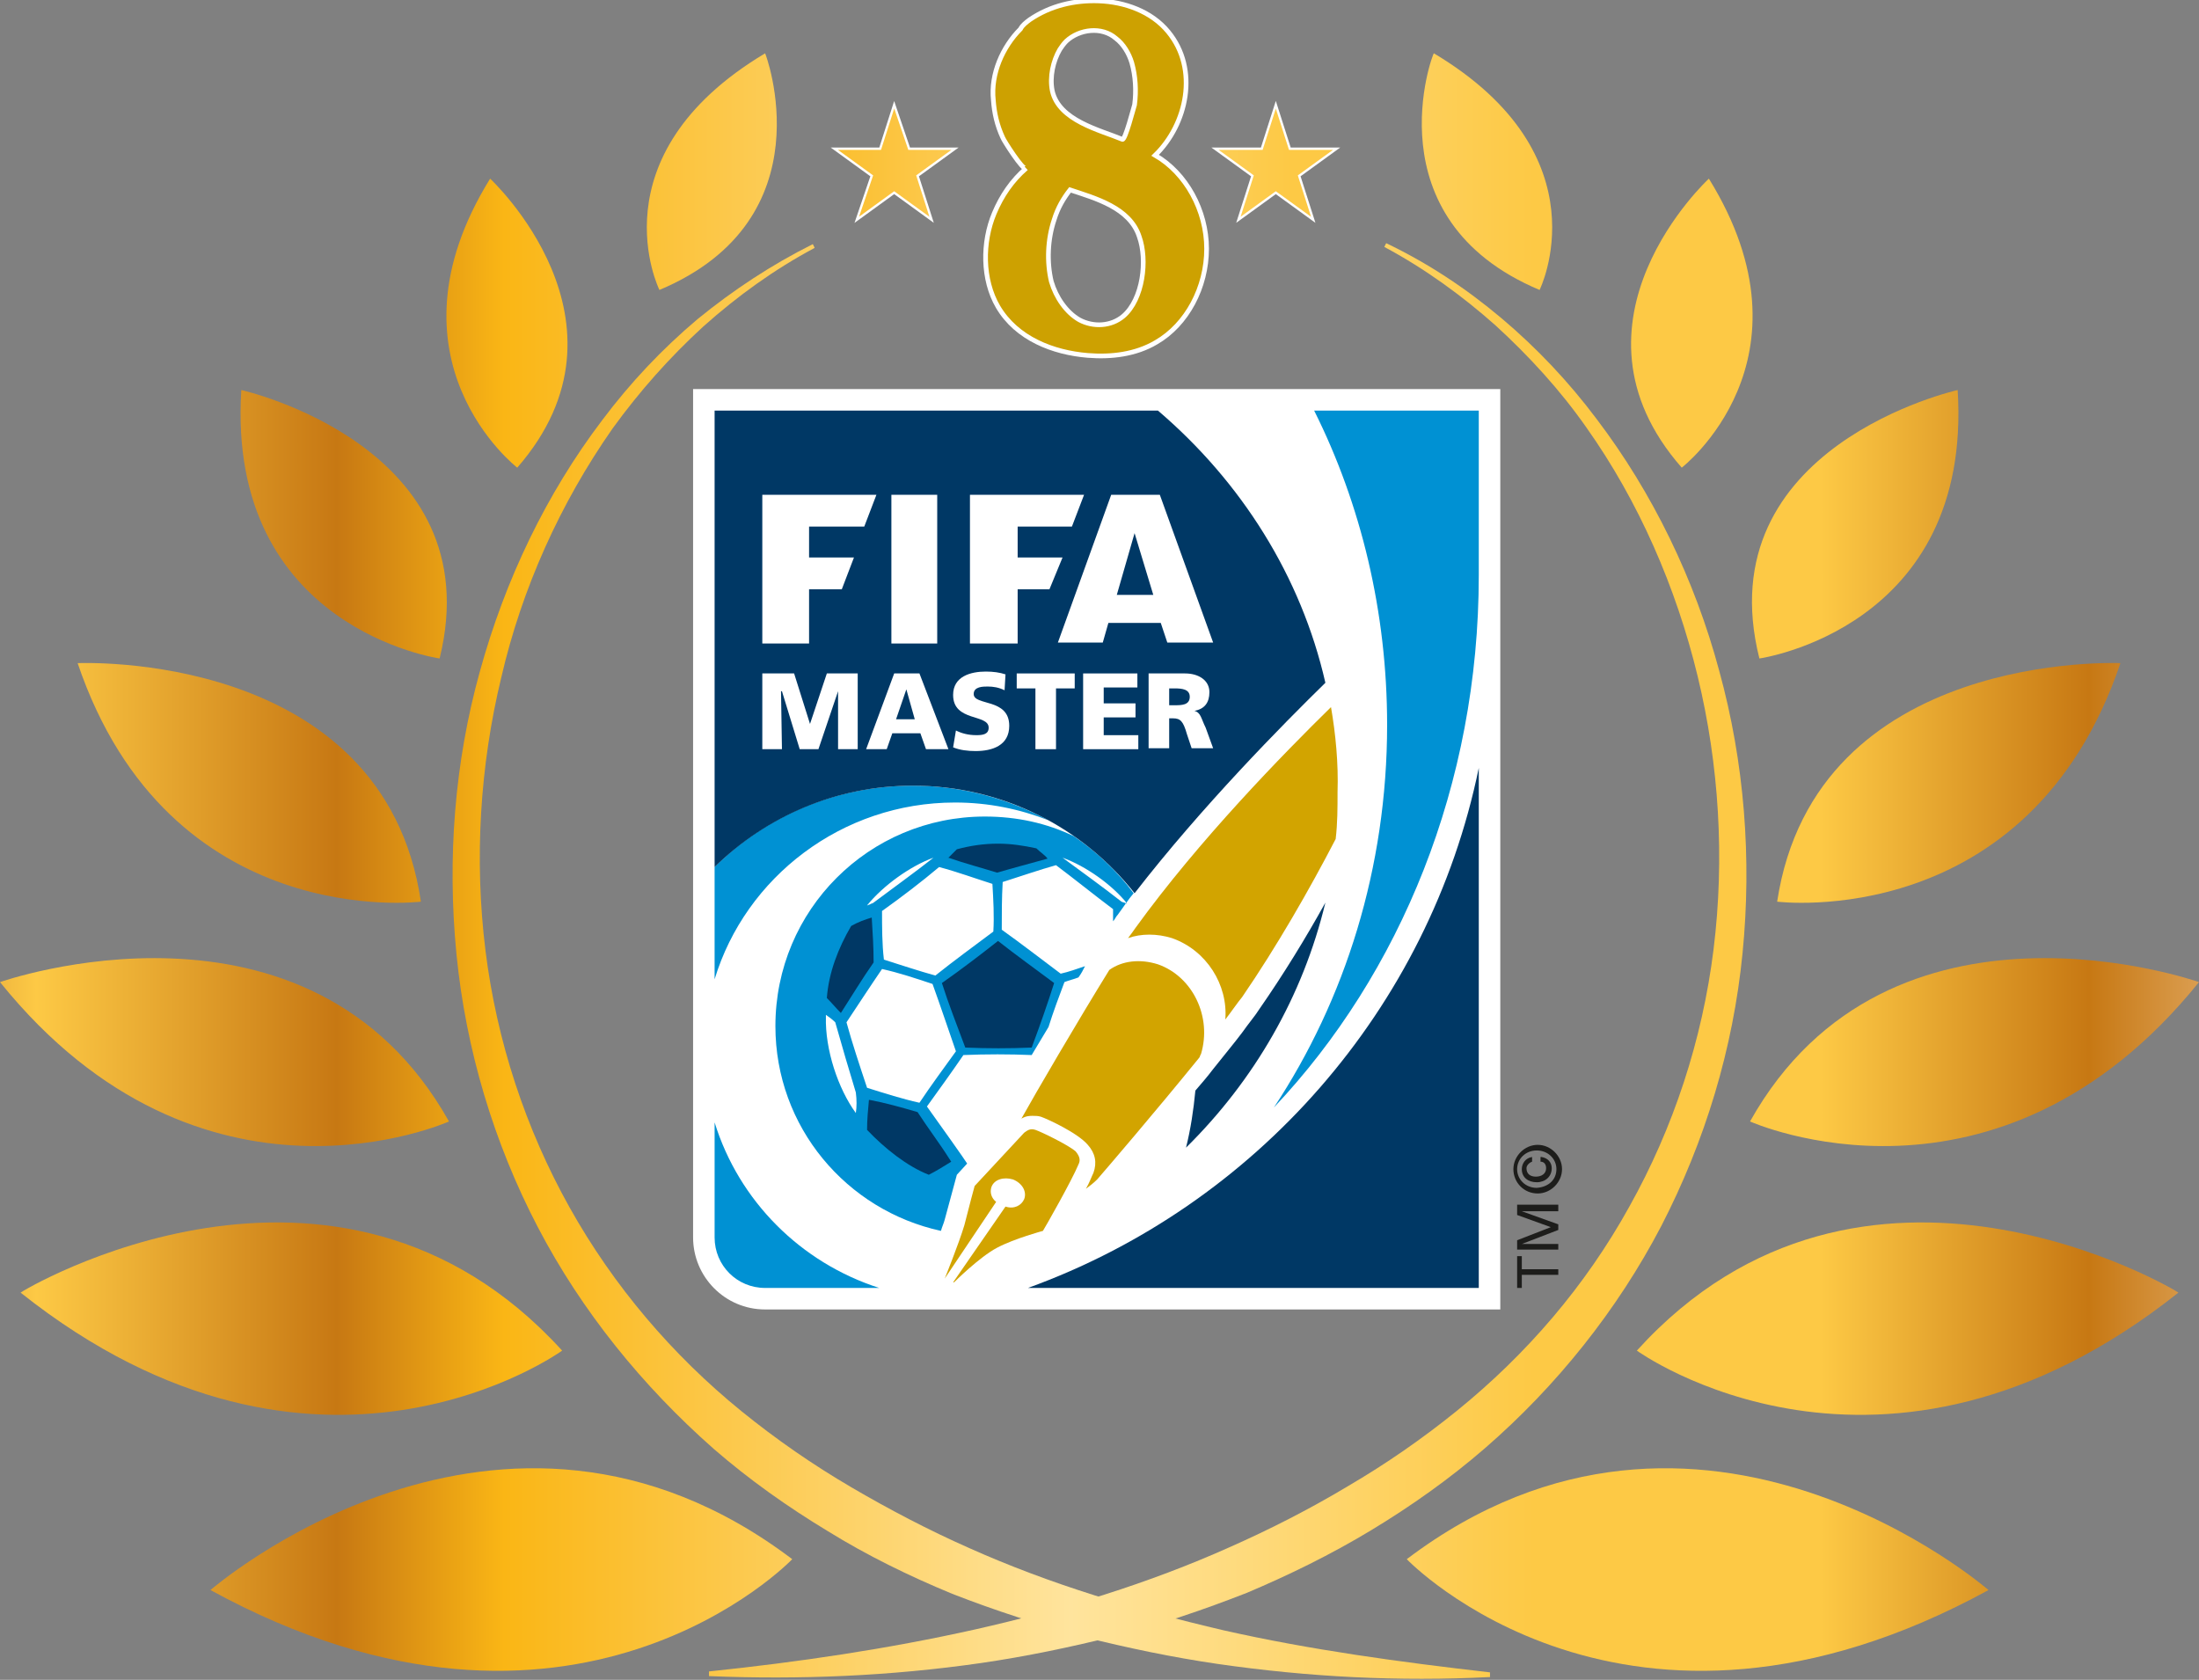
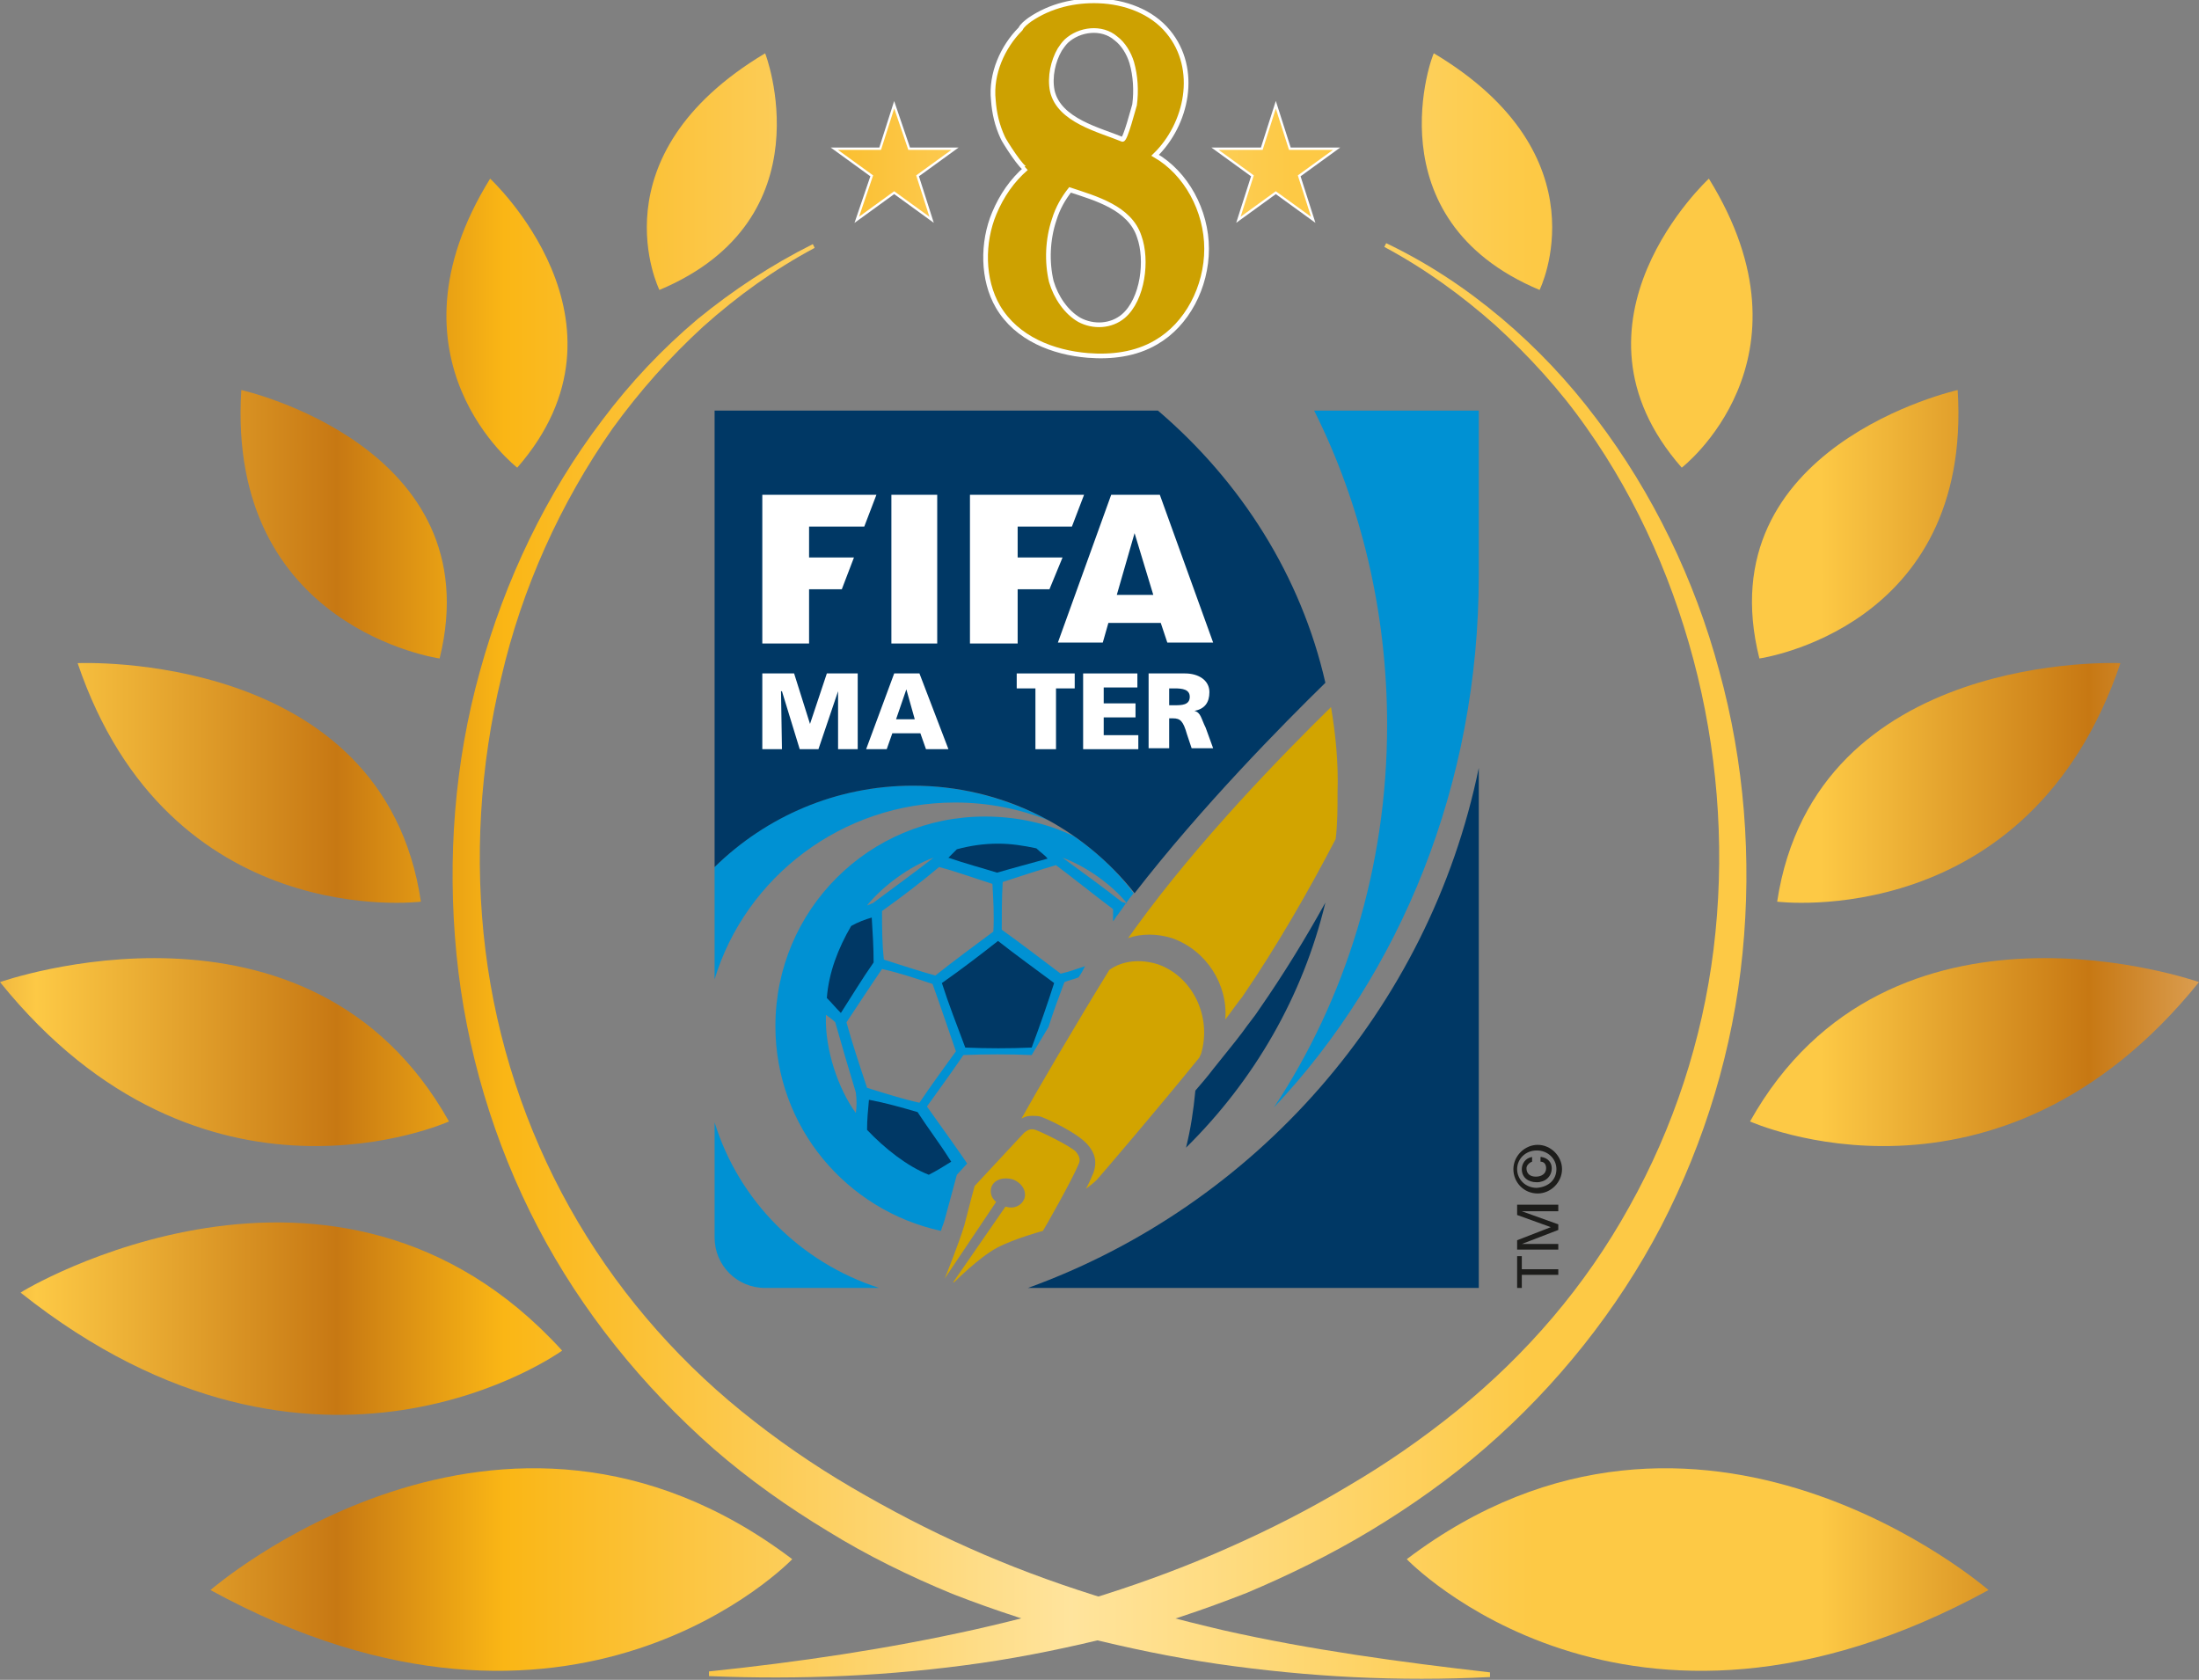
<svg xmlns="http://www.w3.org/2000/svg" xmlns:xlink="http://www.w3.org/1999/xlink" version="1.1" id="Layer_1" x="0px" y="0px" viewBox="0 0 235.1 179.6" style="enable-background:new 0 0 235.1 179.6;" xml:space="preserve" width="235.1" height="179.6">
  <rect x="0" y="0" width="235.1" height="179.6" fill="#808080" stroke="none" />
  <style type="text/css">
	.st0{fill:url(#SVGID_1_);}
	.st1{fill:url(#SVGID_2_);}
	.st2{fill:url(#SVGID_3_);}
	.st3{fill:url(#SVGID_4_);}
	.st4{fill:url(#SVGID_5_);}
	.st5{fill:url(#SVGID_6_);}
	.st6{fill:url(#SVGID_7_);}
	.st7{fill:url(#SVGID_8_);}
	.st8{fill:url(#SVGID_9_);}
	.st9{fill:url(#SVGID_10_);}
	.st10{fill:url(#SVGID_11_);}
	.st11{fill:url(#SVGID_12_);}
	.st12{fill:url(#SVGID_13_);}
	.st13{fill:url(#SVGID_14_);}
	.st14{fill:url(#SVGID_15_);}
	.st15{fill:url(#SVGID_16_);}
	.st16{fill:url(#SVGID_17_);stroke:#FFFFFF;stroke-width:0.25;stroke-miterlimit:10;}
	.st17{fill:url(#SVGID_18_);stroke:#FFFFFF;stroke-width:0.25;stroke-miterlimit:10;}
	.st18{fill:#CDA101;stroke:#FFFFFF;stroke-width:0.5;stroke-miterlimit:10;}
	.st19{clip-path:url(#SVGID_20_);fill:#FFFFFF;}
	.st20{fill:#003865;}
	.st21{fill:#0091D3;}
	.st22{fill:#D2A400;}
	.st23{fill:#FFFFFF;}
	.st24{fill-rule:evenodd;clip-rule:evenodd;fill:#FFFFFF;}
	.st25{fill:#1D1D1B;}
</style>
  <g>
    <g id="_x32_0140923_Apply_now.psd_2_">
      <g>
        <g>
          <g>
            <linearGradient id="SVGID_1_" gradientUnits="userSpaceOnUse" x1="-27.403" y1="167.832" x2="256.879" y2="167.832">
              <stop offset="5.617980e-03" style="stop-color:#A04D17" />
              <stop offset="0.11" style="stop-color:#FDC945" />
              <stop offset="0.223" style="stop-color:#C77813" />
              <stop offset="0.286" style="stop-color:#FAB615" />
              <stop offset="0.499" style="stop-color:#FFE49D" />
              <stop offset="0.513" style="stop-color:#FFE296" />
              <stop offset="0.673" style="stop-color:#FDC945" />
              <stop offset="0.781" style="stop-color:#FDC945" />
              <stop offset="0.882" style="stop-color:#C77813" />
              <stop offset="1" style="stop-color:#FEE2C0" />
            </linearGradient>
            <path class="st0" d="M84.7,166.7c0,0-23.4,24.5-62.2,3.3C22.4,170.1,53.4,143,84.7,166.7z" />
            <linearGradient id="SVGID_2_" gradientUnits="userSpaceOnUse" x1="-27.403" y1="140.966" x2="256.878" y2="140.966">
              <stop offset="5.617980e-03" style="stop-color:#A04D17" />
              <stop offset="0.11" style="stop-color:#FDC945" />
              <stop offset="0.223" style="stop-color:#C77813" />
              <stop offset="0.286" style="stop-color:#FAB615" />
              <stop offset="0.499" style="stop-color:#FFE49D" />
              <stop offset="0.513" style="stop-color:#FFE296" />
              <stop offset="0.673" style="stop-color:#FDC945" />
              <stop offset="0.781" style="stop-color:#FDC945" />
              <stop offset="0.882" style="stop-color:#C77813" />
              <stop offset="1" style="stop-color:#FEE2C0" />
            </linearGradient>
            <path class="st1" d="M60.1,144.4c0,0-26.2,19-57.9-6.2C2.2,138.1,35.9,117.8,60.1,144.4z" />
            <linearGradient id="SVGID_3_" gradientUnits="userSpaceOnUse" x1="-27.403" y1="112.461" x2="256.878" y2="112.461">
              <stop offset="5.617980e-03" style="stop-color:#A04D17" />
              <stop offset="0.11" style="stop-color:#FDC945" />
              <stop offset="0.223" style="stop-color:#C77813" />
              <stop offset="0.286" style="stop-color:#FAB615" />
              <stop offset="0.499" style="stop-color:#FFE49D" />
              <stop offset="0.513" style="stop-color:#FFE296" />
              <stop offset="0.673" style="stop-color:#FDC945" />
              <stop offset="0.781" style="stop-color:#FDC945" />
              <stop offset="0.882" style="stop-color:#C77813" />
              <stop offset="1" style="stop-color:#FEE2C0" />
            </linearGradient>
            <path class="st2" d="M48,119.9c0,0-26.4,11.9-48-14.9C0,105,33.1,93.3,48,119.9z" />
            <linearGradient id="SVGID_4_" gradientUnits="userSpaceOnUse" x1="-27.403" y1="83.73" x2="256.878" y2="83.73">
              <stop offset="5.617980e-03" style="stop-color:#A04D17" />
              <stop offset="0.11" style="stop-color:#FDC945" />
              <stop offset="0.223" style="stop-color:#C77813" />
              <stop offset="0.286" style="stop-color:#FAB615" />
              <stop offset="0.499" style="stop-color:#FFE49D" />
              <stop offset="0.513" style="stop-color:#FFE296" />
              <stop offset="0.673" style="stop-color:#FDC945" />
              <stop offset="0.781" style="stop-color:#FDC945" />
              <stop offset="0.882" style="stop-color:#C77813" />
              <stop offset="1" style="stop-color:#FEE2C0" />
            </linearGradient>
            <path class="st3" d="M45,96.4c0,0-26.9,3.4-36.7-25.5C8.4,70.9,41,69.4,45,96.4z" />
            <linearGradient id="SVGID_5_" gradientUnits="userSpaceOnUse" x1="-27.403" y1="56.055" x2="256.878" y2="56.055">
              <stop offset="5.617980e-03" style="stop-color:#A04D17" />
              <stop offset="0.11" style="stop-color:#FDC945" />
              <stop offset="0.223" style="stop-color:#C77813" />
              <stop offset="0.286" style="stop-color:#FAB615" />
              <stop offset="0.499" style="stop-color:#FFE49D" />
              <stop offset="0.513" style="stop-color:#FFE296" />
              <stop offset="0.673" style="stop-color:#FDC945" />
              <stop offset="0.781" style="stop-color:#FDC945" />
              <stop offset="0.882" style="stop-color:#C77813" />
              <stop offset="1" style="stop-color:#FEE2C0" />
            </linearGradient>
            <path class="st4" d="M47,70.4c0,0-22.8-3.2-21.2-28.7C25.8,41.7,52.6,47.7,47,70.4z" />
            <linearGradient id="SVGID_6_" gradientUnits="userSpaceOnUse" x1="-27.403" y1="34.555" x2="256.878" y2="34.555">
              <stop offset="5.617980e-03" style="stop-color:#A04D17" />
              <stop offset="0.11" style="stop-color:#FDC945" />
              <stop offset="0.223" style="stop-color:#C77813" />
              <stop offset="0.286" style="stop-color:#FAB615" />
              <stop offset="0.499" style="stop-color:#FFE49D" />
              <stop offset="0.513" style="stop-color:#FFE296" />
              <stop offset="0.673" style="stop-color:#FDC945" />
              <stop offset="0.781" style="stop-color:#FDC945" />
              <stop offset="0.882" style="stop-color:#C77813" />
              <stop offset="1" style="stop-color:#FEE2C0" />
            </linearGradient>
            <path class="st5" d="M55.3,50c0,0-14.9-11.5-2.9-30.9C52.4,19.1,68.9,34.4,55.3,50z" />
            <linearGradient id="SVGID_7_" gradientUnits="userSpaceOnUse" x1="-27.403" y1="18.297" x2="256.879" y2="18.297">
              <stop offset="5.617980e-03" style="stop-color:#A04D17" />
              <stop offset="0.11" style="stop-color:#FDC945" />
              <stop offset="0.223" style="stop-color:#C77813" />
              <stop offset="0.286" style="stop-color:#FAB615" />
              <stop offset="0.499" style="stop-color:#FFE49D" />
              <stop offset="0.513" style="stop-color:#FFE296" />
              <stop offset="0.673" style="stop-color:#FDC945" />
              <stop offset="0.781" style="stop-color:#FDC945" />
              <stop offset="0.882" style="stop-color:#C77813" />
              <stop offset="1" style="stop-color:#FEE2C0" />
            </linearGradient>
            <path class="st6" d="M70.5,31c0,0-7.1-14.3,11.3-25.3C81.8,5.6,88.6,23.4,70.5,31z" />
            <linearGradient id="SVGID_8_" gradientUnits="userSpaceOnUse" x1="-27.403" y1="102.738" x2="256.879" y2="102.738">
              <stop offset="5.617980e-03" style="stop-color:#A04D17" />
              <stop offset="0.11" style="stop-color:#FDC945" />
              <stop offset="0.223" style="stop-color:#C77813" />
              <stop offset="0.286" style="stop-color:#FAB615" />
              <stop offset="0.499" style="stop-color:#FFE49D" />
              <stop offset="0.513" style="stop-color:#FFE296" />
              <stop offset="0.673" style="stop-color:#FDC945" />
              <stop offset="0.781" style="stop-color:#FDC945" />
              <stop offset="0.882" style="stop-color:#C77813" />
              <stop offset="1" style="stop-color:#FEE2C0" />
            </linearGradient>
            <path class="st7" d="M87.1,26.5c-4.3,2.3-8.2,5.1-11.9,8.4c-3.6,3.3-6.8,6.9-9.7,10.9c-5.6,8-9.7,17.1-11.9,26.6       c-2.3,9.5-2.9,19.5-1.7,29.2c1.2,9.7,4.3,19.1,9,27.5c4.7,8.4,11,15.8,18.4,21.8c3.7,3,7.6,5.7,11.7,8.1       c4.1,2.4,8.3,4.6,12.6,6.5c8.7,3.9,17.8,6.6,27.2,8.8c9.3,2.1,18.9,3.4,28.5,4.5l0,0.5c-9.7,0.5-19.4,0-29.1-1.4       c-4.8-0.7-9.6-1.7-14.4-2.9c-4.7-1.3-9.4-2.8-14-4.6c-4.6-1.9-9.1-4.1-13.3-6.7c-4.3-2.6-8.4-5.5-12.2-8.8       c-7.6-6.7-14.1-14.7-18.8-23.7c-4.7-9-7.7-19-8.7-29.2c-1-10.2-0.2-20.5,2.5-30.2c2.7-9.8,7.1-19,13.1-26.9       c3-4,6.4-7.6,10.2-10.8c3.8-3.1,7.9-5.8,12.3-8L87.1,26.5z" />
          </g>
          <g>
            <linearGradient id="SVGID_9_" gradientUnits="userSpaceOnUse" x1="-27.403" y1="167.832" x2="256.879" y2="167.832">
              <stop offset="5.617980e-03" style="stop-color:#A04D17" />
              <stop offset="0.11" style="stop-color:#FDC945" />
              <stop offset="0.223" style="stop-color:#C77813" />
              <stop offset="0.286" style="stop-color:#FAB615" />
              <stop offset="0.499" style="stop-color:#FFE49D" />
              <stop offset="0.513" style="stop-color:#FFE296" />
              <stop offset="0.673" style="stop-color:#FDC945" />
              <stop offset="0.781" style="stop-color:#FDC945" />
              <stop offset="0.882" style="stop-color:#C77813" />
              <stop offset="1" style="stop-color:#FEE2C0" />
            </linearGradient>
            <path class="st8" d="M150.4,166.7c0,0,23.4,24.5,62.2,3.3C212.7,170.1,181.7,143,150.4,166.7z" />
            <linearGradient id="SVGID_10_" gradientUnits="userSpaceOnUse" x1="-27.403" y1="140.966" x2="256.878" y2="140.966">
              <stop offset="5.617980e-03" style="stop-color:#A04D17" />
              <stop offset="0.11" style="stop-color:#FDC945" />
              <stop offset="0.223" style="stop-color:#C77813" />
              <stop offset="0.286" style="stop-color:#FAB615" />
              <stop offset="0.499" style="stop-color:#FFE49D" />
              <stop offset="0.513" style="stop-color:#FFE296" />
              <stop offset="0.673" style="stop-color:#FDC945" />
              <stop offset="0.781" style="stop-color:#FDC945" />
              <stop offset="0.882" style="stop-color:#C77813" />
              <stop offset="1" style="stop-color:#FEE2C0" />
            </linearGradient>
-             <path class="st9" d="M175,144.4c0,0,26.2,19,57.9-6.2C232.9,138.1,199.1,117.8,175,144.4z" />
            <linearGradient id="SVGID_11_" gradientUnits="userSpaceOnUse" x1="-27.403" y1="112.461" x2="256.878" y2="112.461">
              <stop offset="5.617980e-03" style="stop-color:#A04D17" />
              <stop offset="0.11" style="stop-color:#FDC945" />
              <stop offset="0.223" style="stop-color:#C77813" />
              <stop offset="0.286" style="stop-color:#FAB615" />
              <stop offset="0.499" style="stop-color:#FFE49D" />
              <stop offset="0.513" style="stop-color:#FFE296" />
              <stop offset="0.673" style="stop-color:#FDC945" />
              <stop offset="0.781" style="stop-color:#FDC945" />
              <stop offset="0.882" style="stop-color:#C77813" />
              <stop offset="1" style="stop-color:#FEE2C0" />
            </linearGradient>
            <path class="st10" d="M187.1,119.9c0,0,26.4,11.9,48-14.9C235.1,105,202,93.3,187.1,119.9z" />
            <linearGradient id="SVGID_12_" gradientUnits="userSpaceOnUse" x1="-27.403" y1="83.73" x2="256.878" y2="83.73">
              <stop offset="5.617980e-03" style="stop-color:#A04D17" />
              <stop offset="0.11" style="stop-color:#FDC945" />
              <stop offset="0.223" style="stop-color:#C77813" />
              <stop offset="0.286" style="stop-color:#FAB615" />
              <stop offset="0.499" style="stop-color:#FFE49D" />
              <stop offset="0.513" style="stop-color:#FFE296" />
              <stop offset="0.673" style="stop-color:#FDC945" />
              <stop offset="0.781" style="stop-color:#FDC945" />
              <stop offset="0.882" style="stop-color:#C77813" />
              <stop offset="1" style="stop-color:#FEE2C0" />
            </linearGradient>
            <path class="st11" d="M190,96.4c0,0,26.9,3.4,36.7-25.5C226.7,70.9,194.1,69.4,190,96.4z" />
            <linearGradient id="SVGID_13_" gradientUnits="userSpaceOnUse" x1="-27.404" y1="56.055" x2="256.878" y2="56.055">
              <stop offset="5.617980e-03" style="stop-color:#A04D17" />
              <stop offset="0.11" style="stop-color:#FDC945" />
              <stop offset="0.223" style="stop-color:#C77813" />
              <stop offset="0.286" style="stop-color:#FAB615" />
              <stop offset="0.499" style="stop-color:#FFE49D" />
              <stop offset="0.513" style="stop-color:#FFE296" />
              <stop offset="0.673" style="stop-color:#FDC945" />
              <stop offset="0.781" style="stop-color:#FDC945" />
              <stop offset="0.882" style="stop-color:#C77813" />
              <stop offset="1" style="stop-color:#FEE2C0" />
            </linearGradient>
            <path class="st12" d="M188.1,70.4c0,0,22.8-3.2,21.2-28.7C209.3,41.7,182.4,47.7,188.1,70.4z" />
            <linearGradient id="SVGID_14_" gradientUnits="userSpaceOnUse" x1="-27.403" y1="34.555" x2="256.878" y2="34.555">
              <stop offset="5.617980e-03" style="stop-color:#A04D17" />
              <stop offset="0.11" style="stop-color:#FDC945" />
              <stop offset="0.223" style="stop-color:#C77813" />
              <stop offset="0.286" style="stop-color:#FAB615" />
              <stop offset="0.499" style="stop-color:#FFE49D" />
              <stop offset="0.513" style="stop-color:#FFE296" />
              <stop offset="0.673" style="stop-color:#FDC945" />
              <stop offset="0.781" style="stop-color:#FDC945" />
              <stop offset="0.882" style="stop-color:#C77813" />
              <stop offset="1" style="stop-color:#FEE2C0" />
            </linearGradient>
            <path class="st13" d="M179.8,50c0,0,14.9-11.5,2.9-30.9C182.7,19.1,166.1,34.4,179.8,50z" />
            <linearGradient id="SVGID_15_" gradientUnits="userSpaceOnUse" x1="-27.403" y1="18.297" x2="256.879" y2="18.297">
              <stop offset="5.617980e-03" style="stop-color:#A04D17" />
              <stop offset="0.11" style="stop-color:#FDC945" />
              <stop offset="0.223" style="stop-color:#C77813" />
              <stop offset="0.286" style="stop-color:#FAB615" />
              <stop offset="0.499" style="stop-color:#FFE49D" />
              <stop offset="0.513" style="stop-color:#FFE296" />
              <stop offset="0.673" style="stop-color:#FDC945" />
              <stop offset="0.781" style="stop-color:#FDC945" />
              <stop offset="0.882" style="stop-color:#C77813" />
              <stop offset="1" style="stop-color:#FEE2C0" />
            </linearGradient>
            <path class="st14" d="M164.6,31c0,0,7.1-14.3-11.3-25.3C153.2,5.6,146.5,23.4,164.6,31z" />
            <linearGradient id="SVGID_16_" gradientUnits="userSpaceOnUse" x1="-27.403" y1="102.738" x2="256.879" y2="102.738">
              <stop offset="5.617980e-03" style="stop-color:#A04D17" />
              <stop offset="0.11" style="stop-color:#FDC945" />
              <stop offset="0.223" style="stop-color:#C77813" />
              <stop offset="0.286" style="stop-color:#FAB615" />
              <stop offset="0.499" style="stop-color:#FFE49D" />
              <stop offset="0.513" style="stop-color:#FFE296" />
              <stop offset="0.673" style="stop-color:#FDC945" />
              <stop offset="0.781" style="stop-color:#FDC945" />
              <stop offset="0.882" style="stop-color:#C77813" />
              <stop offset="1" style="stop-color:#FEE2C0" />
            </linearGradient>
            <path class="st15" d="M148.2,26c4.4,2.1,8.5,4.8,12.3,8c3.8,3.2,7.2,6.8,10.2,10.8c6,7.9,10.5,17.2,13.1,26.9       c2.7,9.8,3.5,20.1,2.5,30.2c-1,10.2-4,20.1-8.7,29.2c-4.7,9-11.2,17.1-18.8,23.7c-3.8,3.3-7.9,6.2-12.2,8.8       c-4.3,2.6-8.8,4.8-13.3,6.7c-4.6,1.8-9.3,3.4-14,4.6c-4.8,1.2-9.6,2.2-14.4,2.9c-9.7,1.4-19.4,1.8-29.1,1.4l0-0.5       c9.6-1,19.1-2.4,28.5-4.5c9.3-2.1,18.5-4.9,27.2-8.8c4.3-1.9,8.6-4.1,12.6-6.5c4.1-2.4,8-5.1,11.7-8.1       c7.4-6,13.7-13.3,18.4-21.8c4.7-8.4,7.8-17.8,9-27.5c1.2-9.7,0.6-19.7-1.7-29.2c-2.3-9.5-6.3-18.7-11.9-26.6       c-2.8-4-6.1-7.6-9.7-10.9c-3.6-3.2-7.6-6.1-11.9-8.4L148.2,26z" />
          </g>
        </g>
        <g>
          <linearGradient id="SVGID_17_" gradientUnits="userSpaceOnUse" x1="7.984" y1="17.372" x2="256.188" y2="17.372">
            <stop offset="5.617980e-03" style="stop-color:#A04D17" />
            <stop offset="0.11" style="stop-color:#FDC945" />
            <stop offset="0.223" style="stop-color:#C77813" />
            <stop offset="0.286" style="stop-color:#FAB615" />
            <stop offset="0.499" style="stop-color:#FFE49D" />
            <stop offset="0.513" style="stop-color:#FFE296" />
            <stop offset="0.673" style="stop-color:#FDC945" />
            <stop offset="0.781" style="stop-color:#FDC945" />
            <stop offset="0.882" style="stop-color:#C77813" />
            <stop offset="1" style="stop-color:#FEE2C0" />
          </linearGradient>
          <polygon class="st16" points="95.6,11.2 97.2,15.9 102.1,15.9 98.1,18.8 99.6,23.5 95.6,20.6 91.6,23.5 93.2,18.8 89.2,15.9       94.1,15.9     " />
          <linearGradient id="SVGID_18_" gradientUnits="userSpaceOnUse" x1="-29.041" y1="17.372" x2="219.163" y2="17.372">
            <stop offset="5.617980e-03" style="stop-color:#A04D17" />
            <stop offset="0.11" style="stop-color:#FDC945" />
            <stop offset="0.223" style="stop-color:#C77813" />
            <stop offset="0.286" style="stop-color:#FAB615" />
            <stop offset="0.499" style="stop-color:#FFE49D" />
            <stop offset="0.513" style="stop-color:#FFE296" />
            <stop offset="0.673" style="stop-color:#FDC945" />
            <stop offset="0.781" style="stop-color:#FDC945" />
            <stop offset="0.882" style="stop-color:#C77813" />
            <stop offset="1" style="stop-color:#FEE2C0" />
          </linearGradient>
          <polygon class="st17" points="136.4,11.2 137.9,15.9 142.9,15.9 138.9,18.8 140.4,23.5 136.4,20.6 132.4,23.5 133.9,18.8       129.9,15.9 134.9,15.9     " />
        </g>
        <path class="st18" d="M110.1,2.1c2.2-1.5,4.8-2.1,7.4-2c2.7,0.1,5.6,1.1,7.4,3.3c3.3,4,2,9.9-1.4,13.2c3.3,1.9,5.5,5.9,5.5,10     c0,4.1-2.1,8.1-5.4,10c-2.2,1.3-4.8,1.6-7.3,1.4c-3.7-0.3-7.6-1.8-9.6-5.2c-1.7-2.9-1.7-6.9-0.4-10c0.8-1.9,1.9-3.5,3.4-4.8     c-0.3,0.3-2.4-3-2.5-3.3c-0.6-1.3-0.9-2.6-1-4c-0.3-2.8,1-5.7,2.9-7.6C109.3,2.7,109.7,2.4,110.1,2.1z M114.4,20.3     c-0.7,0.9-1.3,1.9-1.7,3.2c-0.7,2.1-0.8,4.5-0.3,6.6c0.5,1.7,1.6,3.3,3,4.1c1.5,0.8,3.4,0.7,4.7-0.4c2.1-1.8,2.6-6,1.7-8.5     C120.8,22.2,117.1,21.2,114.4,20.3z M114,4.4c-0.3,0.3-0.5,0.6-0.7,0.9c-0.7,1.2-1.1,2.9-0.8,4.4c0.7,3.2,5.1,4.2,7.5,5.2     c0.3,0.1,1.2-3.4,1.3-3.7c0.2-1.5,0.1-3.1-0.3-4.5c-0.3-1-0.9-2-1.7-2.6C117.8,2.8,115.4,3.1,114,4.4z" />
      </g>
    </g>
    <g>
      <g>
        <defs>
          <rect id="SVGID_19_" x="74.1" y="41.6" width="92.8" height="98.4" />
        </defs>
        <clipPath id="SVGID_20_">
          <use xlink:href="#SVGID_19_" style="overflow:visible;" />
        </clipPath>
-         <path class="st19" d="M74.1,41.6v90.7c0,4.2,3.4,7.7,7.7,7.7h78.6V41.6H74.1L74.1,41.6z" />
      </g>
      <path class="st20" d="M109.9,137.7h48.2V82.1C152.8,107.9,134.2,128.9,109.9,137.7" />
      <path class="st21" d="M148.3,77.5c0,15.3-4.5,29.4-12.1,40.9c13.5-14.3,21.9-34.5,21.9-56.9c0-6.1,0-17.6,0-17.6h-17.6    C145.5,53.9,148.3,65.4,148.3,77.5" />
      <path class="st21" d="M76.4,120v12.3c0,3,2.4,5.4,5.4,5.4H94C85.6,135,79,128.4,76.4,120L76.4,120z M119.9,96.4    c-1.9-1.5-4.4-3.3-6.3-4.7c0,0,0,0,0,0c2.5,0.9,5.3,2.9,6.9,4.9c0,0,0,0-0.1,0C120.3,96.5,120.1,96.5,119.9,96.4L119.9,96.4z     M100,104.3c-1.8-0.5-3.6-1.1-5.5-1.7c-0.2-1.7-0.2-3.5-0.2-5.2c2.1-1.5,4.2-3.1,6.1-4.7c1.9,0.5,3.8,1.2,5.7,1.8    c0.1,1.7,0.2,3.4,0.1,5.1C104.2,101.1,102,102.7,100,104.3L100,104.3z M98.3,117.9c-1.8-0.4-3.7-1-5.6-1.6c-0.8-2.4-1.6-4.8-2.2-7    c1.2-1.8,2.5-3.8,3.8-5.7c1.8,0.4,3.6,1,5.4,1.6c0.9,2.5,1.7,4.9,2.5,7.2C100.9,114.2,99.5,116.1,98.3,117.9L98.3,117.9z     M91.5,119c-1.9-2.6-3.3-6.8-3.2-10.3c0-0.1,0-0.1,0-0.2c0,0,0,0,0,0c0.3,0.2,0.7,0.5,1,0.8c0.7,2.5,1.5,5.2,2.2,7.5    C91.6,117.6,91.6,118.3,91.5,119L91.5,119z M99.8,91.7C99.8,91.7,99.8,91.7,99.8,91.7c-1.9,1.5-4.4,3.3-6.4,4.8    c-0.1,0.1-0.3,0.1-0.4,0.2c-0.1,0-0.2,0.1-0.3,0.1C94.4,94.7,97.3,92.6,99.8,91.7L99.8,91.7z M114.8,89.4    c-2.9-1.4-6.1-2.1-9.5-2.1c-12.4,0-22.4,10-22.4,22.4c0,10.8,7.6,19.7,17.7,21.9c0.1-0.4,0.3-0.8,0.4-1.2l1.3-4.8l1.1-1.2    c-0.1-0.2-3-4.3-4.3-6.1c1.3-1.8,2.6-3.6,3.9-5.5c2.4-0.1,4.9-0.1,7.3,0c0.6-1,1.2-2,1.8-3c0.5-1.6,1.1-3.2,1.7-4.8    c0.5-0.2,1-0.3,1.5-0.5c0.3-0.4,0.5-0.8,0.7-1.2c-0.9,0.3-1.7,0.6-2.6,0.8c-2-1.5-4.2-3.2-6.3-4.7c0-1.7,0-3.4,0.1-5.1    c1.9-0.6,3.9-1.3,5.7-1.8c2,1.5,4.1,3.2,6.1,4.7c0,0.4,0,0.8,0,1.3c0.2-0.2,0.3-0.5,0.5-0.7c0.6-0.8,1.1-1.6,1.7-2.3    C119.5,93.2,117.3,91.1,114.8,89.4L114.8,89.4z M102.1,85.8c3.6,0,6.9,0.7,10,1.9c-4.3-2.3-9.2-3.7-14.5-3.7    c-8.3,0-15.8,3.3-21.2,8.7v12C79.7,93.8,90,85.8,102.1,85.8L102.1,85.8z" />
      <path class="st20" d="M110.3,112c-2.4,0.1-4.7,0.1-7.1,0c-0.9-2.4-1.8-4.7-2.5-6.9c2-1.4,4.1-3,6-4.5c1.9,1.5,4,3,6,4.5    C112,107.3,111.2,109.6,110.3,112L110.3,112z" />
      <path class="st20" d="M101.4,91.7c0.3-0.3,0.6-0.6,0.9-0.9c1.5-0.4,2.9-0.6,4.4-0.6c1.4,0,2.7,0.2,4.1,0.5    c0.4,0.4,0.9,0.7,1.2,1.1c-1.8,0.5-3.7,1-5.4,1.5C105,92.8,103.1,92.3,101.4,91.7C101.3,91.8,101.4,91.8,101.4,91.7L101.4,91.7z" />
      <path class="st20" d="M91,99c0.7-0.4,1.5-0.7,2.2-0.9c0.1,1.6,0.2,3.2,0.2,4.8c-1.2,1.7-2.4,3.7-3.5,5.4c-0.5-0.5-1-1.1-1.5-1.6    C88.6,104,89.6,101.4,91,99L91,99z" />
      <path class="st20" d="M92.7,120.8c0-1.1,0.1-2.1,0.2-3.2c0,0,0.1,0,0.1,0c1.6,0.3,3.4,0.8,5.1,1.3c1.1,1.7,2.4,3.4,3.4,5    c0.1,0.1,0.1,0.2,0.2,0.3c-0.8,0.5-1.6,1-2.4,1.4C97,124.7,94.6,122.8,92.7,120.8L92.7,120.8z" />
      <path class="st22" d="M110.7,120.8c-0.6-0.2-0.9,0.1-1.2,0.3l-5.3,5.7c0,0-0.6,2.2-1.1,4.2c-0.6,2-2.1,5.7-2.1,5.7l0,0l5.5-8.2    c-0.5-0.4-0.7-1-0.5-1.6c0.3-0.8,1.3-1.1,2.3-0.8c1,0.4,1.5,1.3,1.2,2.1c-0.3,0.7-1.1,1.1-2,0.8l-5.6,8.1l0.1,0    c0,0,2.7-2.7,4.6-3.7c1.9-1,4.9-1.8,4.9-1.8c0.2-0.3,3.1-5.4,3.8-7.1c0.2-0.4,0.2-0.8-0.3-1.4C114.2,122.4,111.3,121,110.7,120.8    L110.7,120.8z M142.3,75.6c-5.1,5-14.1,14.2-20.9,23.6c-0.2,0.3-0.5,0.7-0.8,1.1c1.4-0.5,3.1-0.5,4.7,0c3.7,1.3,6,5,5.7,8.7    c0.7-0.9,1.3-1.8,1.8-2.4c3.7-5.4,7.2-11.5,10-16.9c0.2-1.7,0.2-3.3,0.2-5C143.1,81.6,142.8,78.5,142.3,75.6L142.3,75.6z     M123.8,103.1c-1.9-0.6-3.8-0.4-5.2,0.6c-3.4,5.5-7.9,13.2-9.4,15.9c0.5-0.3,0.9-0.3,1.2-0.3c0.3,0,0.6,0,0.9,0.1    c0.6,0.2,3.9,1.7,5,3c0.8,0.9,1,1.9,0.6,3c-0.2,0.4-0.4,1-0.8,1.7c0.4-0.3,0.8-0.6,1.2-1c1.3-1.5,6.1-7.1,10.9-13    c0.1-0.1,0.1-0.3,0.2-0.4C129.6,108.7,127.5,104.4,123.8,103.1L123.8,103.1z" />
      <path class="st20" d="M132.8,110.4c-0.9,1.2-2,2.5-3.1,3.9c-0.6,0.8-1.3,1.6-1.9,2.3c-0.2,2.1-0.5,4.1-1,6.1    c7.3-7.2,12.5-16.2,14.9-26.2c-2.1,3.8-4.5,7.7-7,11.3C134.2,108.6,133.5,109.4,132.8,110.4L132.8,110.4z M141.7,73    c-2.6-11.4-9-21.5-17.9-29.1H76.4v48.8c5.5-5.4,13-8.7,21.2-8.7c9.6,0,18.2,4.5,23.7,11.5C128.5,86.2,137.2,77.4,141.7,73    L141.7,73z" />
      <polygon class="st23" points="81.5,72 84.9,72 86.6,77.4 86.6,77.4 88.4,72 91.7,72 91.7,80.1 89.6,80.1 89.6,73.9 89.6,73.9     87.5,80.1 85.5,80.1 83.6,73.9 83.5,73.9 83.6,80.1 81.5,80.1 81.5,72   " />
      <path class="st23" d="M96.9,73.7L96.9,73.7l-1.1,3.2h2L96.9,73.7L96.9,73.7z M95.6,72h2.7l3.1,8.1H99l-0.6-1.7h-3l-0.6,1.7h-2.2    L95.6,72L95.6,72z" />
-       <path class="st23" d="M102.2,78.1c0.6,0.3,1.3,0.5,2.2,0.5c0.7,0,1.3-0.1,1.3-0.8c0-1.5-3.8-0.6-3.8-3.5c0-2,1.9-2.5,3.5-2.5    c0.8,0,1.5,0.1,2.1,0.3l-0.1,1.7c-0.6-0.3-1.2-0.4-1.8-0.4c-0.5,0-1.5,0-1.5,0.8c0,1.3,3.8,0.4,3.8,3.4c0,2.1-1.8,2.7-3.6,2.7    c-0.8,0-1.7-0.1-2.4-0.4L102.2,78.1L102.2,78.1z" />
      <polygon class="st23" points="110.7,73.6 108.7,73.6 108.7,72 114.9,72 114.9,73.6 112.9,73.6 112.9,80.1 110.7,80.1 110.7,73.6       " />
      <polygon class="st23" points="115.8,72 121.6,72 121.6,73.5 118,73.5 118,75.2 121.4,75.2 121.4,76.7 118,76.7 118,78.6     121.7,78.6 121.7,80.1 115.8,80.1 115.8,72   " />
      <path class="st23" d="M125,75.4h0.6c0.7,0,1.6,0,1.6-0.9c0-0.8-0.8-0.9-1.6-0.9H125V75.4L125,75.4z M122.8,72h3.9    c1.4,0,2.6,0.7,2.6,2c0,1.1-0.5,1.8-1.6,2v0c0.7,0.2,0.7,0.8,1.2,1.8l0.8,2.2h-2.3l-0.5-1.5c-0.4-1.4-0.7-1.7-1.5-1.7H125v3.2    h-2.2V72L122.8,72z" />
      <polygon class="st24" points="81.5,52.9 81.5,68.8 86.5,68.8 86.5,63 90,63 91.3,59.6 86.5,59.6 86.5,56.3 92.4,56.3 93.7,52.9     81.5,52.9   " />
      <polygon class="st24" points="95.3,52.9 95.3,68.8 100.2,68.8 100.2,52.9 95.3,52.9   " />
      <path class="st24" d="M121.3,57l-1.9,6.6h3.9L121.3,57L121.3,57z M118.8,52.9l-5.7,15.8h4.8l0.6-2.1h5.6l0.7,2.1h4.9L124,52.9    H118.8" />
      <polygon class="st24" points="103.7,52.9 103.7,68.8 108.8,68.8 108.8,63 112.2,63 113.6,59.6 108.8,59.6 108.8,56.3 114.6,56.3     115.9,52.9 103.7,52.9   " />
      <polygon class="st25" points="162.7,136.3 162.7,137.7 162.2,137.7 162.2,134.3 162.7,134.3 162.7,135.7 166.6,135.7 166.6,136.3     162.7,136.3   " />
      <polygon class="st25" points="162.2,133.6 162.2,132.6 165.8,131.2 162.2,129.9 162.2,128.8 166.6,128.8 166.6,129.5 162.7,129.5     162.7,129.5 166.6,130.9 166.6,131.5 162.7,133 162.7,133 166.6,133 166.6,133.6 162.2,133.6   " />
      <path class="st25" d="M164.8,123.7c0.7,0.1,1.1,0.6,1.1,1.2c0,0.9-0.7,1.5-1.6,1.5c-0.9,0-1.6-0.5-1.6-1.4c0-0.6,0.4-1.2,1.1-1.3    v0.5c-0.3,0.1-0.6,0.4-0.6,0.7c0,0.6,0.4,0.9,1,0.9c0.6,0,1.1-0.3,1.1-0.9c0-0.4-0.2-0.7-0.6-0.7V123.7L164.8,123.7z M166.4,125    c0-1.1-0.9-2-2.1-2c-1.2,0-2.1,0.9-2.1,2c0,1.1,0.9,2,2.1,2C165.6,126.9,166.4,126.1,166.4,125L166.4,125z M161.8,125    c0-1.4,1.2-2.6,2.6-2.6c1.4,0,2.6,1.2,2.6,2.6c0,1.4-1.2,2.6-2.6,2.6C162.9,127.6,161.8,126.4,161.8,125L161.8,125z" />
    </g>
  </g>
</svg>